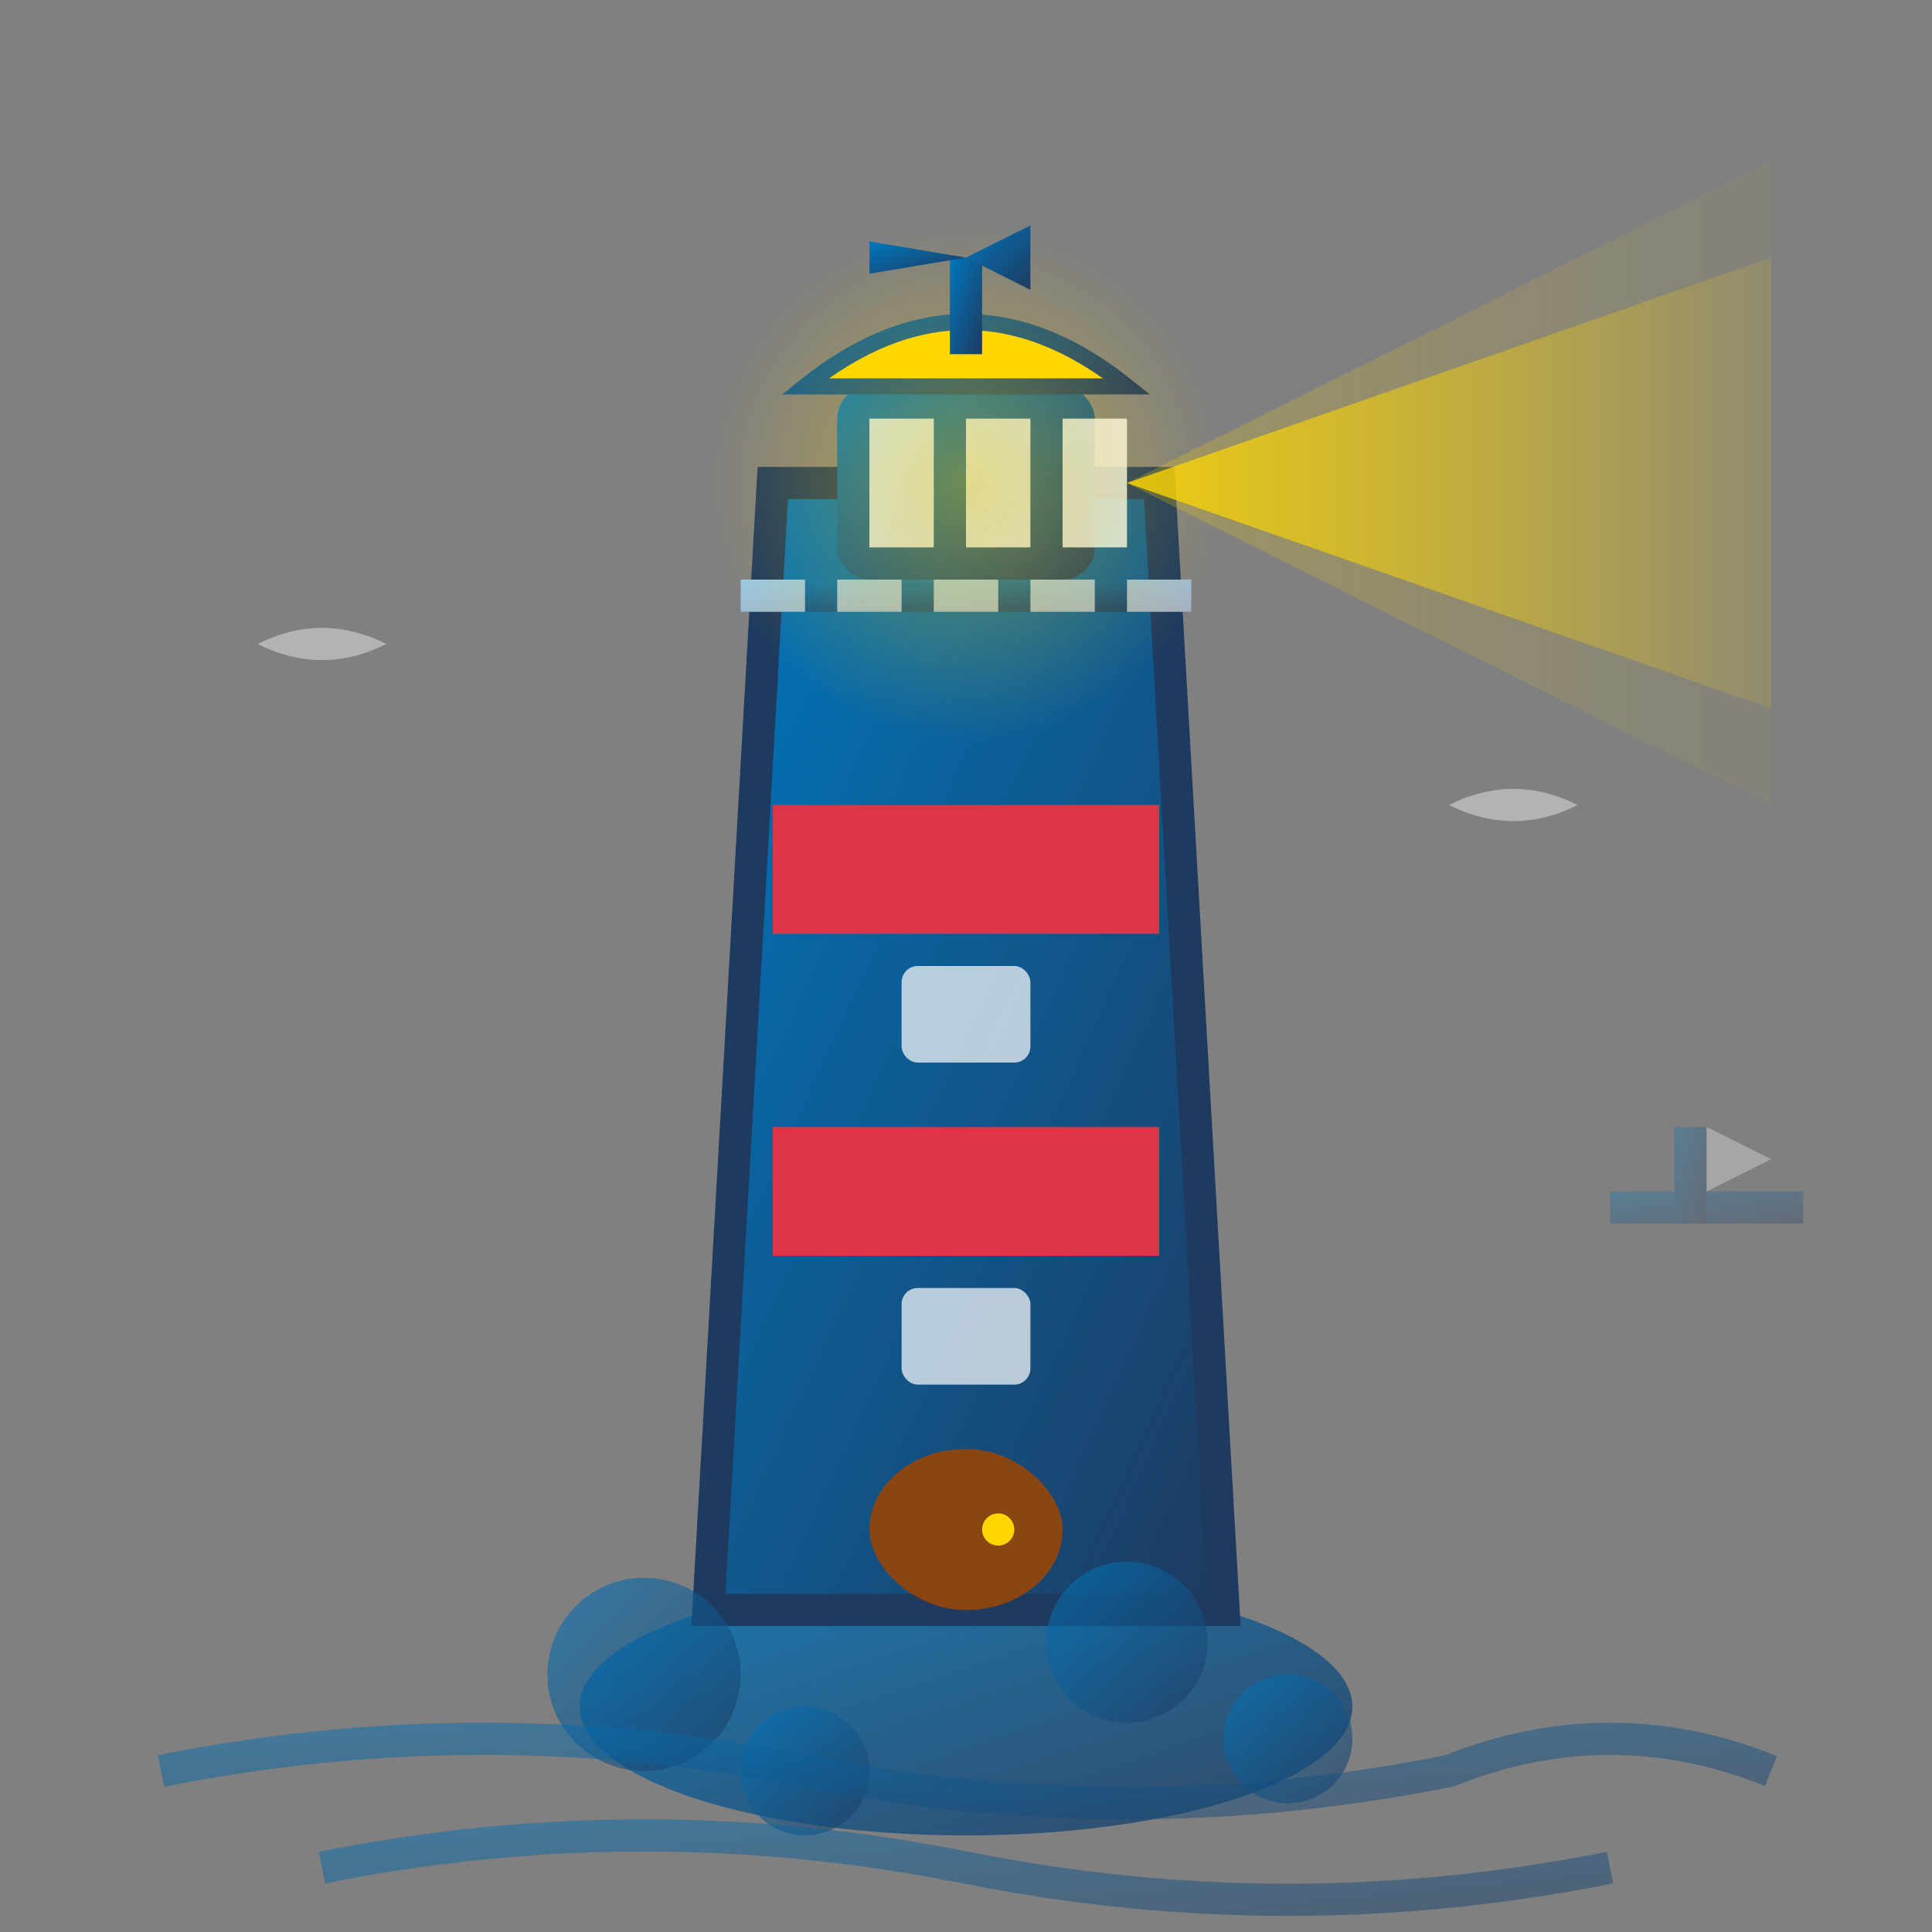
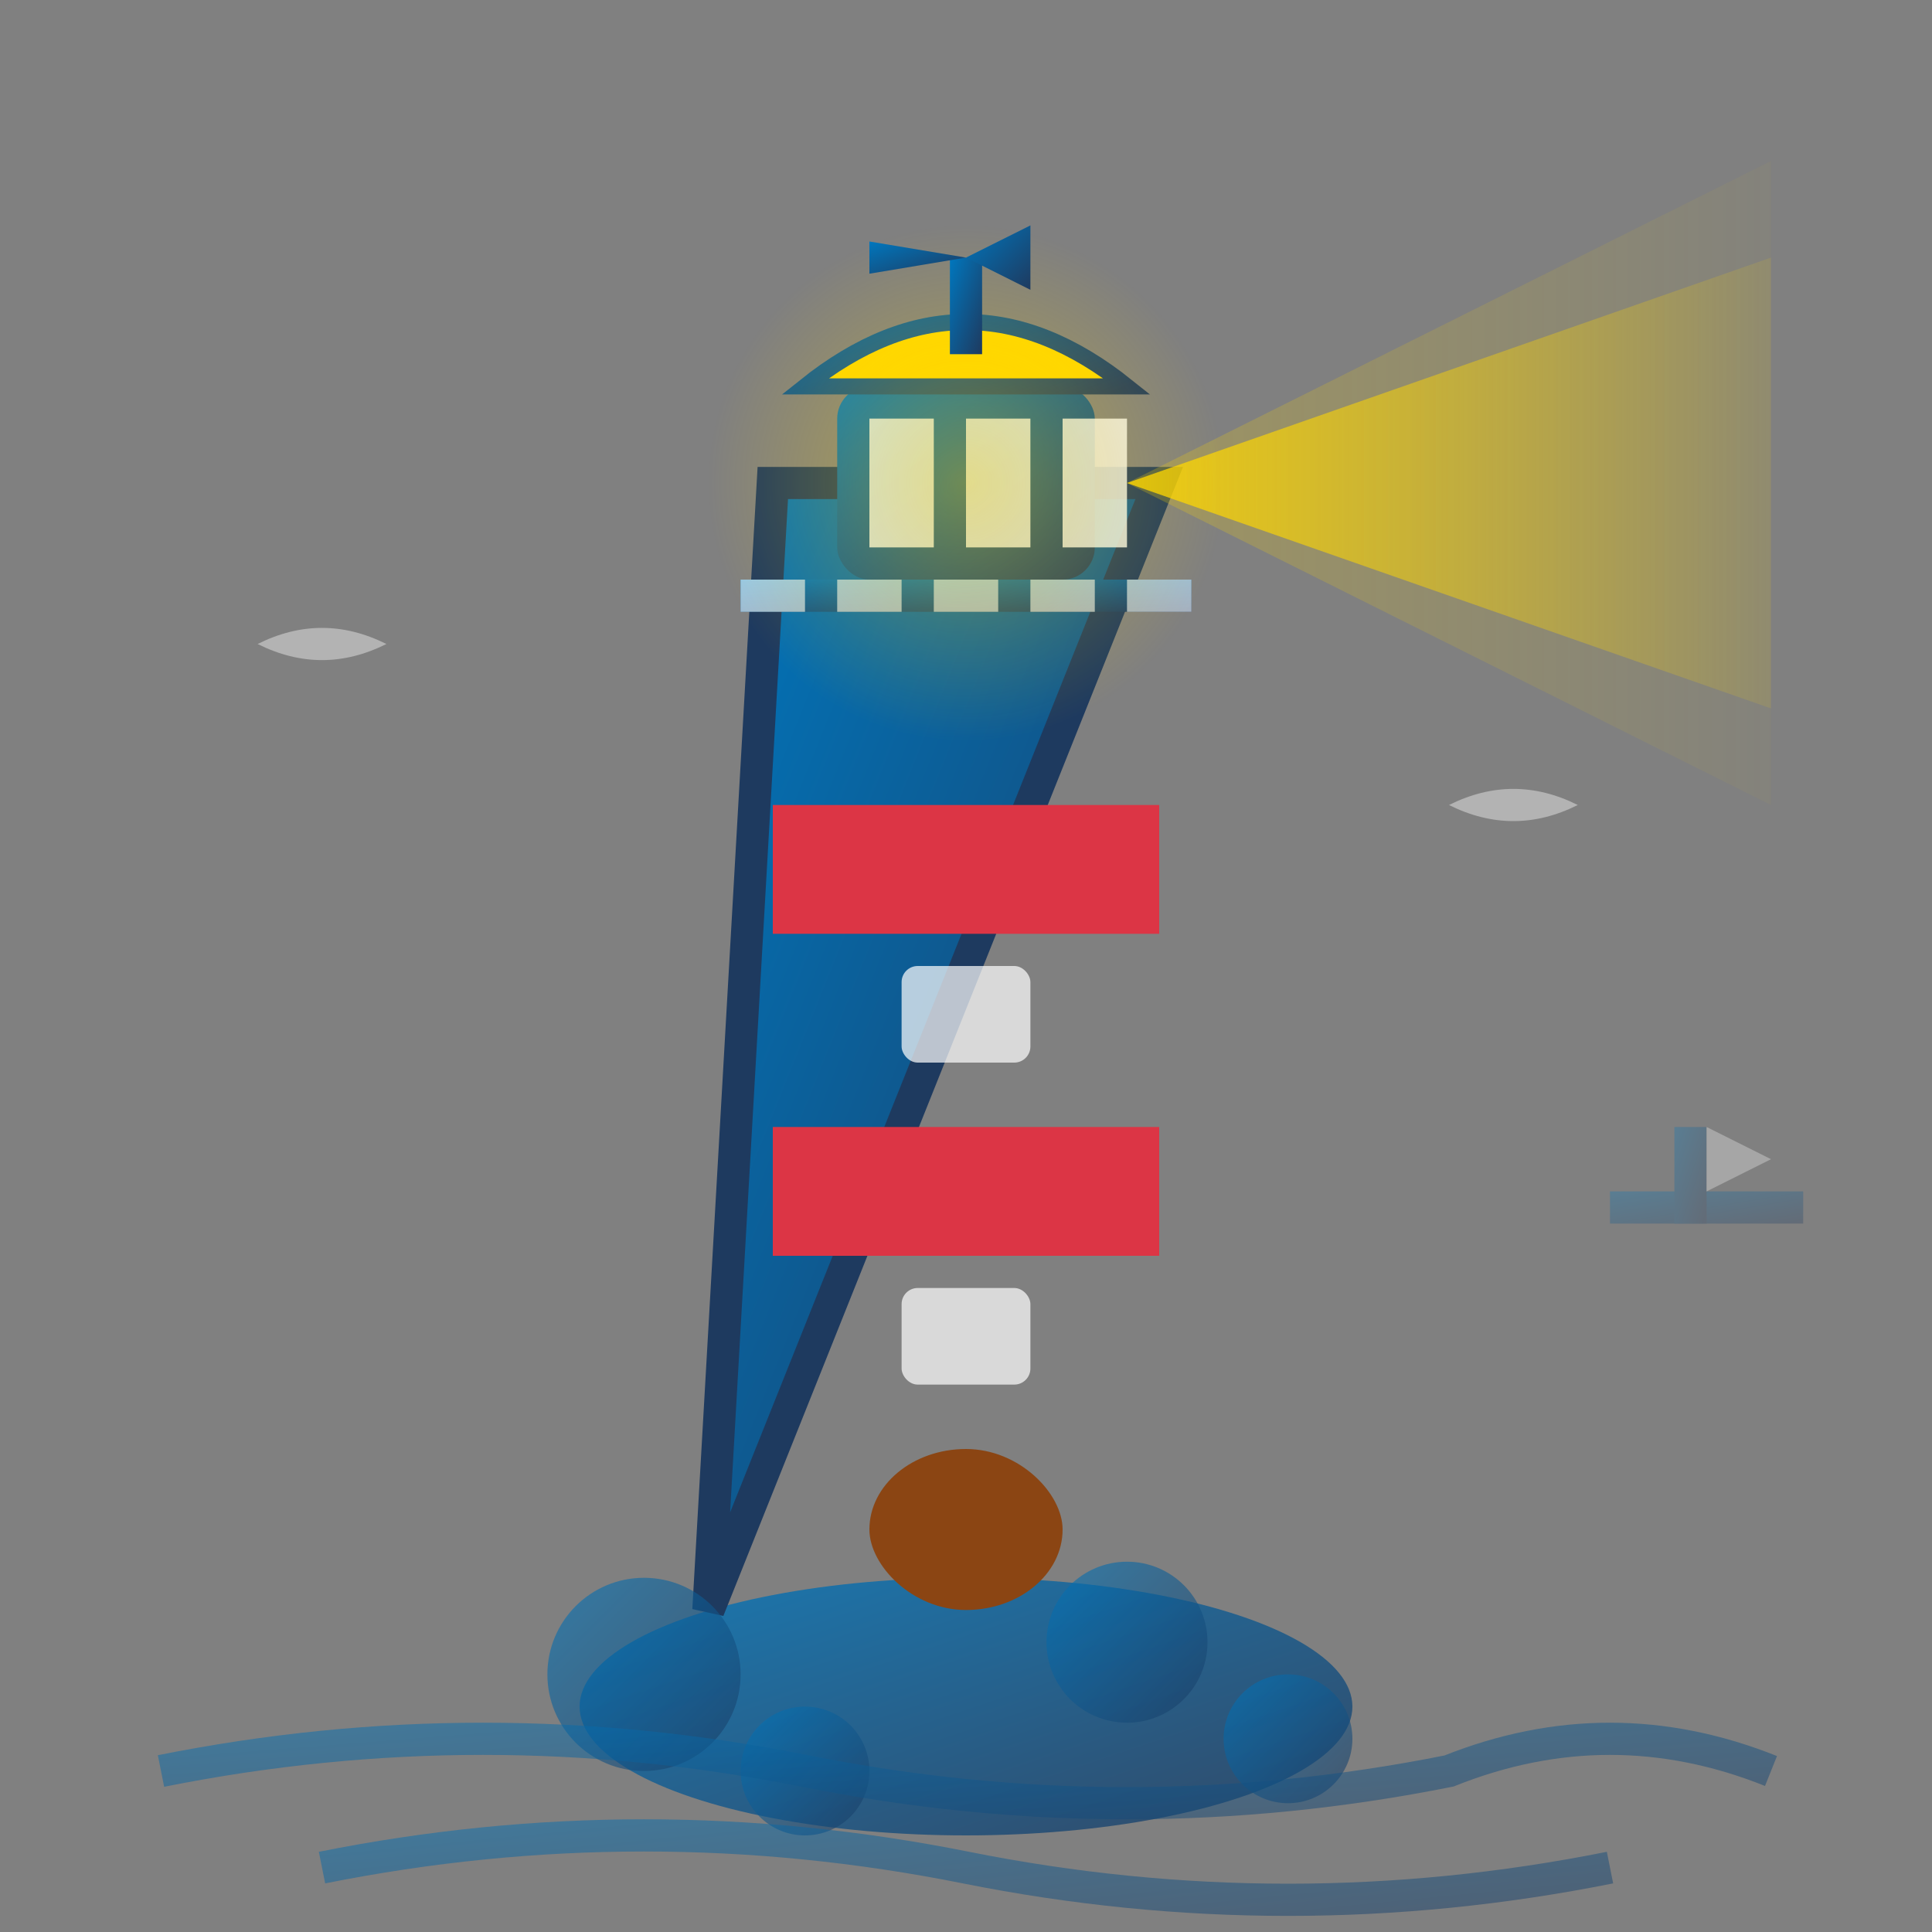
<svg xmlns="http://www.w3.org/2000/svg" width="60" height="60" viewBox="0 0 60 60">
  <rect x="0" y="0" width="60" height="60" fill="#808080" stroke="none" />
  <defs>
    <linearGradient id="lighthouseGradient" x1="0%" y1="0%" x2="100%" y2="100%">
      <stop offset="0%" style="stop-color:#0077be;stop-opacity:1" />
      <stop offset="100%" style="stop-color:#1e3a5f;stop-opacity:1" />
    </linearGradient>
    <linearGradient id="lightBeam" x1="0%" y1="0%" x2="100%" y2="0%">
      <stop offset="0%" style="stop-color:#FFD700;stop-opacity:0.8" />
      <stop offset="100%" style="stop-color:#FFD700;stop-opacity:0.1" />
    </linearGradient>
    <radialGradient id="lightGlow" cx="50%" cy="50%" r="50%">
      <stop offset="0%" style="stop-color:#FFD700;stop-opacity:1" />
      <stop offset="100%" style="stop-color:#FFD700;stop-opacity:0" />
    </radialGradient>
  </defs>
  <ellipse cx="30" cy="53" rx="12" ry="4" fill="url(#lighthouseGradient)" opacity="0.8" />
-   <path d="M22 50 L24 15 L36 15 L38 50 Z" fill="url(#lighthouseGradient)" stroke="#1e3a5f" stroke-width="1" />
+   <path d="M22 50 L24 15 L36 15 Z" fill="url(#lighthouseGradient)" stroke="#1e3a5f" stroke-width="1" />
  <rect x="24" y="35" width="12" height="4" fill="#dc3545" />
  <rect x="24" y="25" width="12" height="4" fill="#dc3545" />
  <rect x="26" y="12" width="8" height="6" fill="url(#lighthouseGradient)" rx="1" />
  <rect x="27" y="13" width="2" height="4" fill="white" opacity="0.8" />
  <rect x="30" y="13" width="2" height="4" fill="white" opacity="0.8" />
  <rect x="33" y="13" width="2" height="4" fill="white" opacity="0.8" />
  <path d="M25 12 Q30 8 35 12 Z" fill="#FFD700" stroke="url(#lighthouseGradient)" stroke-width="0.5" />
  <rect x="23" y="18" width="14" height="1" fill="url(#lighthouseGradient)" />
  <rect x="23" y="18" width="2" height="1" fill="white" opacity="0.6" />
  <rect x="26" y="18" width="2" height="1" fill="white" opacity="0.6" />
  <rect x="29" y="18" width="2" height="1" fill="white" opacity="0.6" />
  <rect x="32" y="18" width="2" height="1" fill="white" opacity="0.6" />
  <rect x="35" y="18" width="2" height="1" fill="white" opacity="0.6" />
  <path d="M35 15 L55 8 L55 22 Z" fill="url(#lightBeam)" />
  <path d="M35 15 L55 5 L55 25 Z" fill="url(#lightBeam)" opacity="0.3" />
  <circle cx="30" cy="15" r="8" fill="url(#lightGlow)" opacity="0.4" />
  <rect x="28" y="40" width="4" height="3" fill="white" opacity="0.7" rx="0.5" />
  <rect x="28" y="30" width="4" height="3" fill="white" opacity="0.7" rx="0.5" />
  <rect x="27" y="45" width="6" height="5" fill="#8B4513" rx="3" />
-   <circle cx="31" cy="47.5" r="0.5" fill="#FFD700" />
  <g fill="url(#lighthouseGradient)" opacity="0.6">
    <circle cx="20" cy="52" r="3" />
    <circle cx="40" cy="54" r="2" />
    <circle cx="35" cy="51" r="2.5" />
    <circle cx="25" cy="55" r="2" />
  </g>
  <g stroke="url(#lighthouseGradient)" stroke-width="1" fill="none" opacity="0.5">
    <path d="M5 55 Q15 53 25 55 Q35 57 45 55 Q50 53 55 55" />
    <path d="M10 58 Q20 56 30 58 Q40 60 50 58" />
  </g>
  <g opacity="0.4">
    <path d="M45 25 Q47 24 49 25 Q47 26 45 25" fill="white" />
    <path d="M8 20 Q10 19 12 20 Q10 21 8 20" fill="white" />
  </g>
  <g transform="translate(50, 35)" opacity="0.3">
    <rect x="0" y="2" width="6" height="1" fill="url(#lighthouseGradient)" />
    <rect x="2" y="0" width="1" height="3" fill="url(#lighthouseGradient)" />
    <path d="M3 0 L5 1 L3 2 Z" fill="white" />
  </g>
  <g transform="translate(30, 8)">
    <rect x="-0.5" y="0" width="1" height="3" fill="url(#lighthouseGradient)" />
    <path d="M0 0 L2 -1 L2 1 Z" fill="url(#lighthouseGradient)" />
    <path d="M0 0 L-3 -0.5 L-3 0.5 Z" fill="url(#lighthouseGradient)" />
  </g>
</svg>